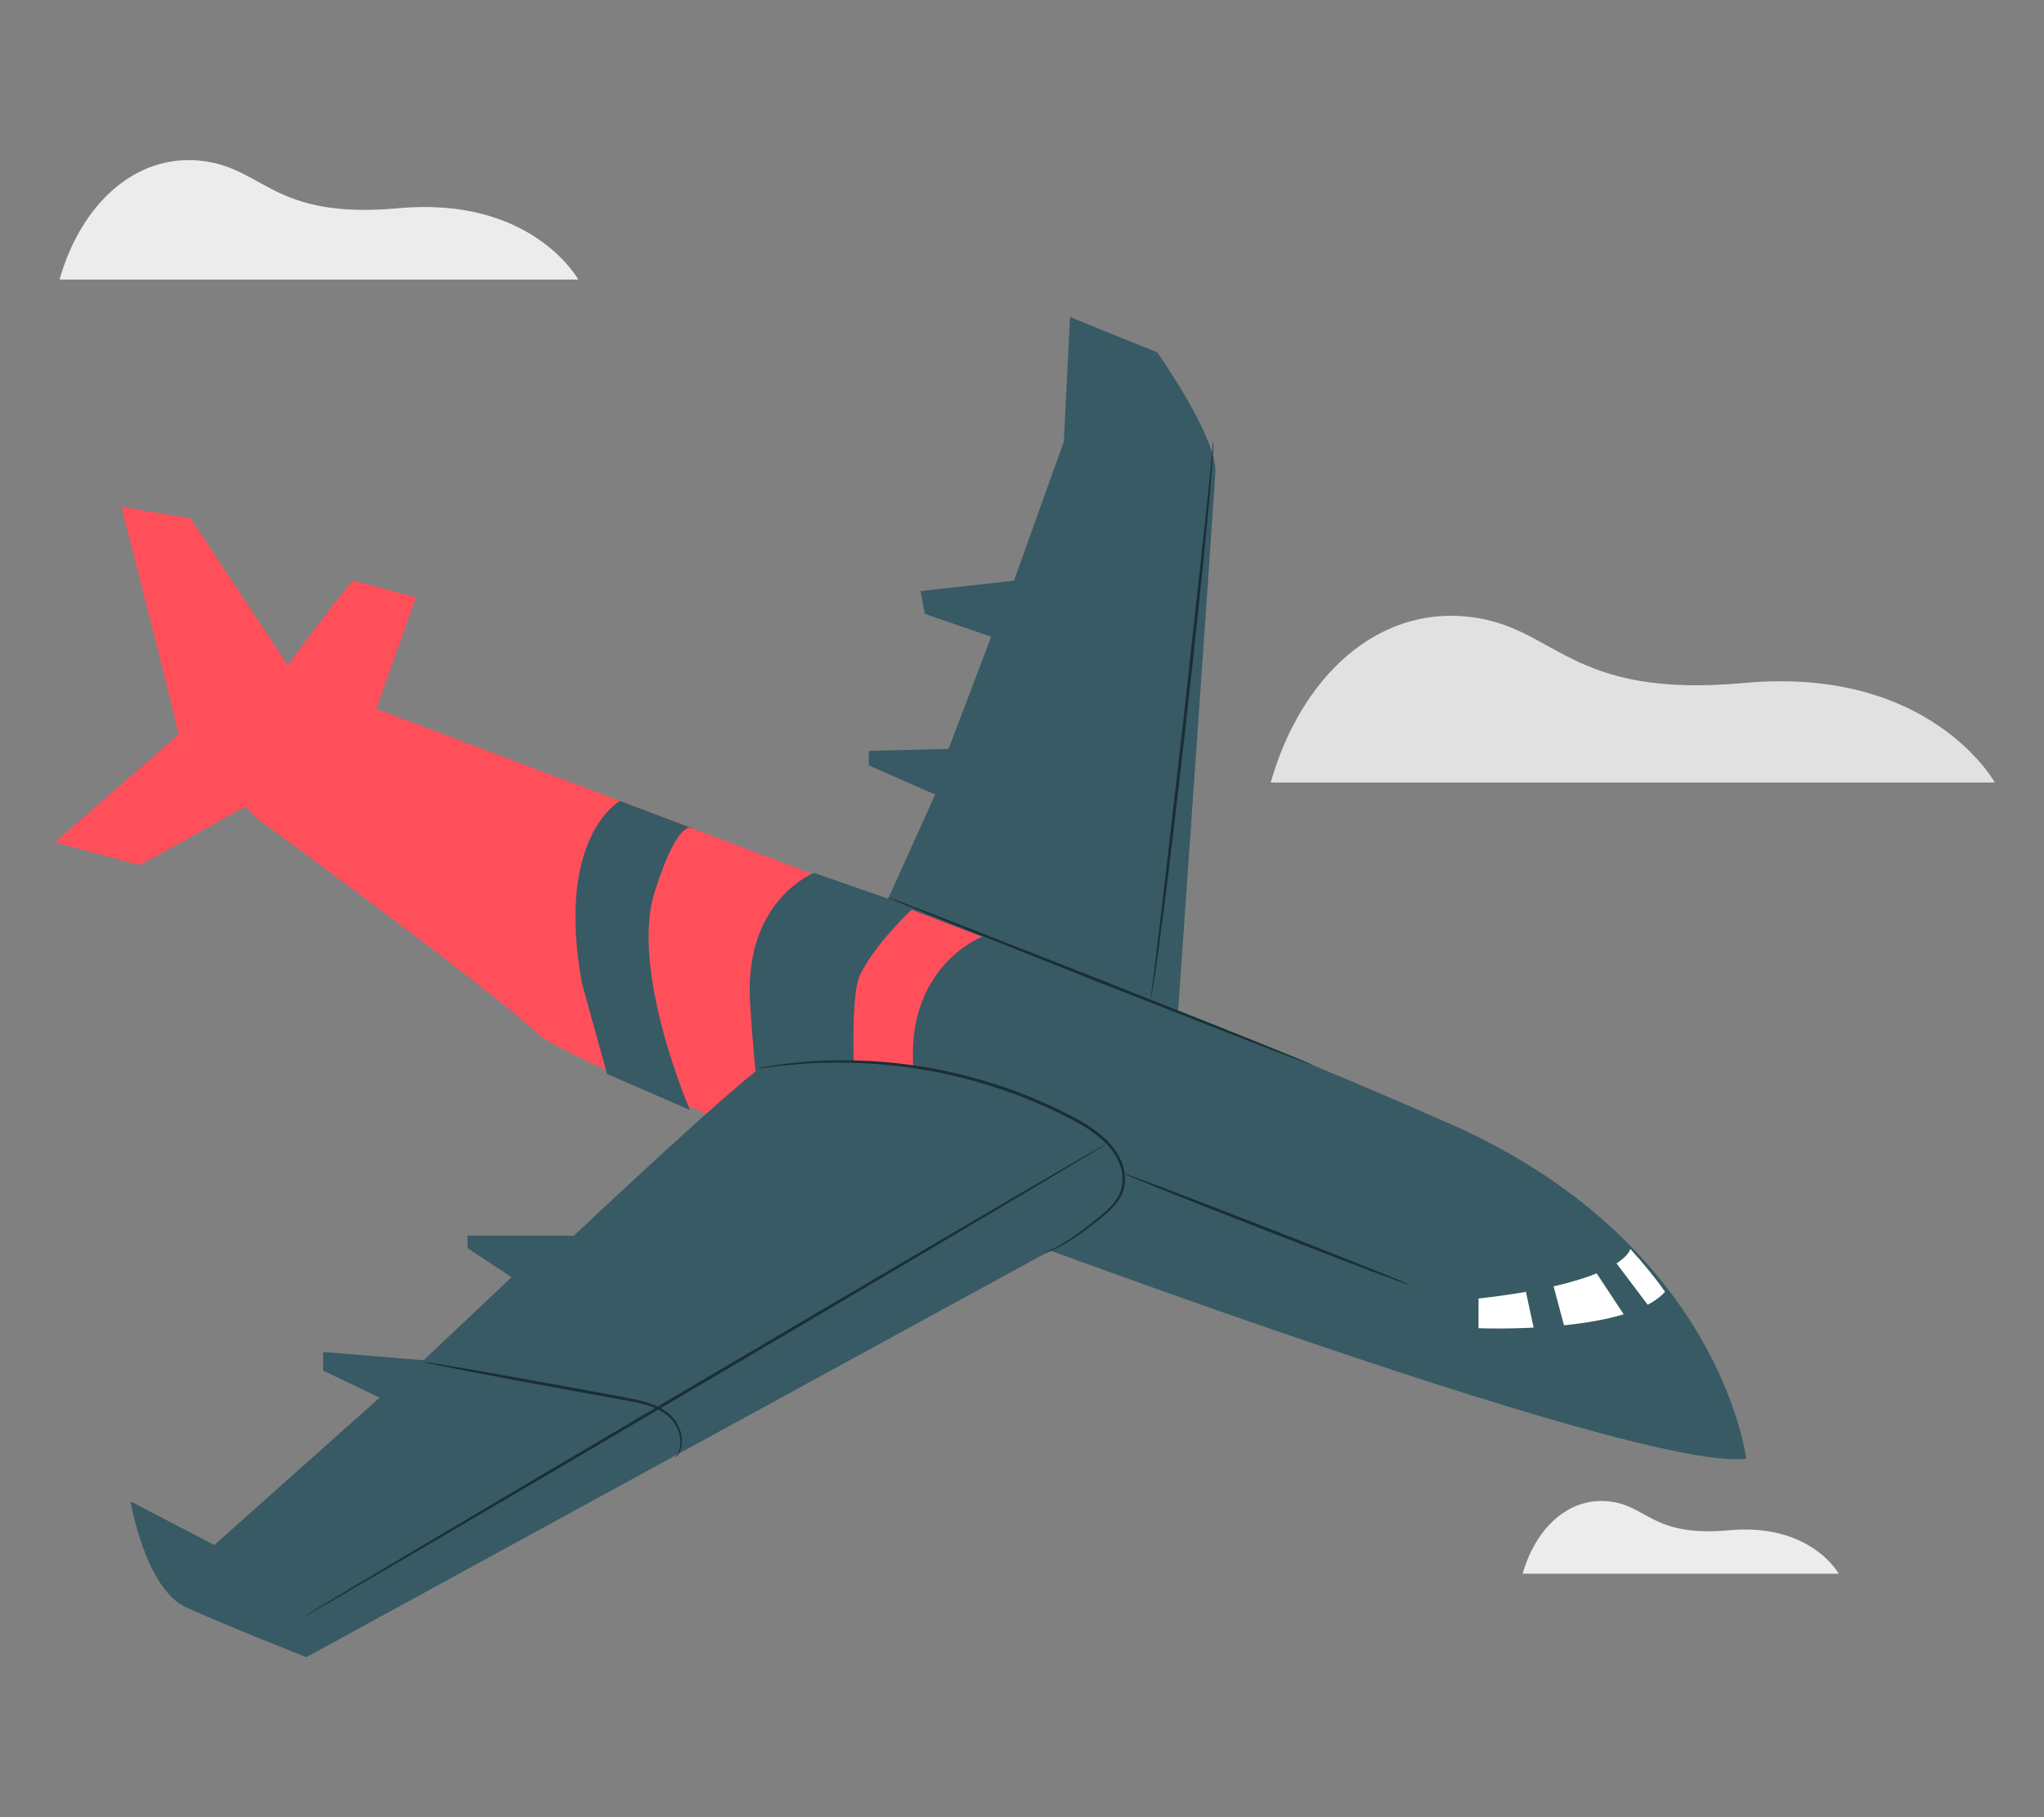
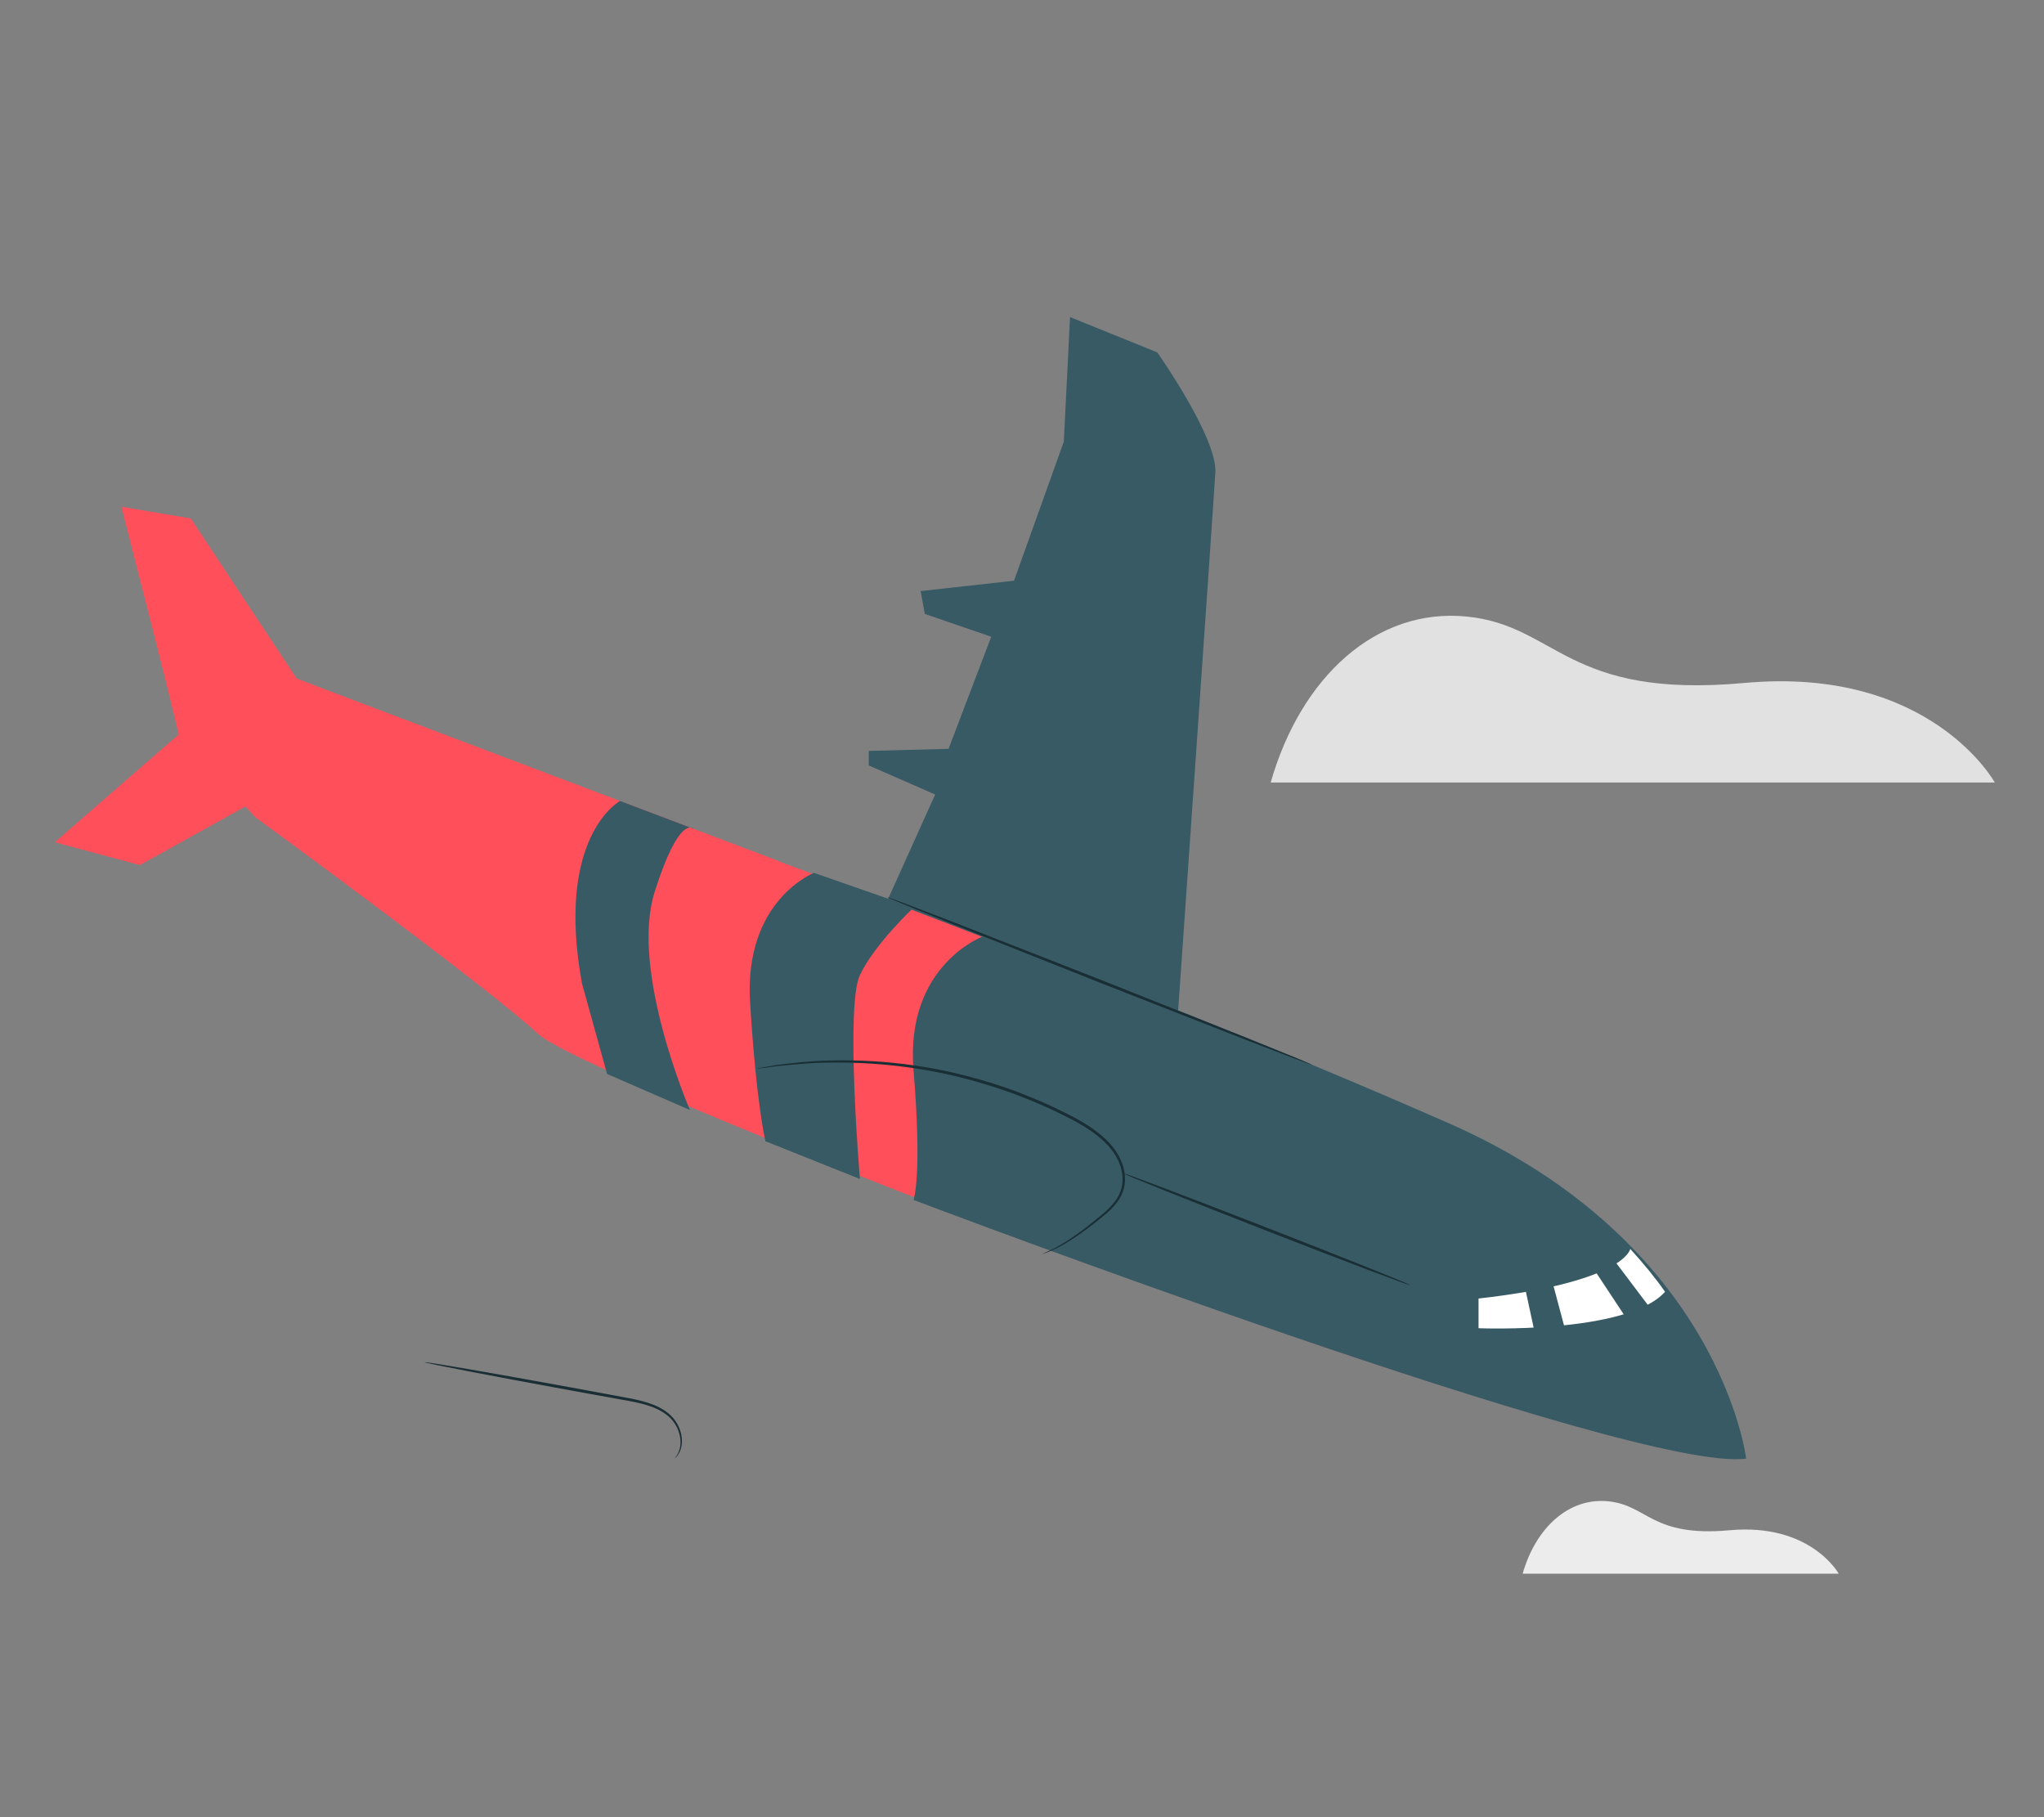
<svg xmlns="http://www.w3.org/2000/svg" id="Layer_2" data-name="Layer 2" viewBox="0 0 540 480">
  <rect x="0" y="0" width="540" height="480" fill="#808080" stroke="none" />
  <defs>
    <style>
      .cls-1 {
        fill: #375a64;
      }

      .cls-1, .cls-2, .cls-3, .cls-4, .cls-5, .cls-6, .cls-7 {
        stroke-width: 0px;
      }

      .cls-2 {
        fill: #e1e1e1;
      }

      .cls-3 {
        fill: #ececec;
      }

      .cls-4 {
        fill: none;
      }

      .cls-5 {
        fill: #1a2e35;
      }

      .cls-6 {
        fill: #fff;
      }

      .cls-7 {
        fill: #ff4f5b;
      }
    </style>
  </defs>
  <g id="Layer_2-2" data-name="Layer 2">
    <g>
      <rect class="cls-4" width="540" height="480" />
      <g>
        <path class="cls-2" d="m335.69,206.7h191.31s-16.92-30.79-66.16-26.3c-47.03,4.28-49.42-15.15-73.33-17.54s-43.84,15.94-51.81,43.84Z" />
        <path class="cls-3" d="m402.26,415.69h83.51s-7.38-13.44-28.88-11.48c-20.53,1.87-21.57-6.61-32.01-7.65-10.44-1.04-19.14,6.96-22.62,19.14Z" />
-         <path class="cls-3" d="m15.72,73.84h137.05s-12.12-22.05-47.4-18.84c-33.69,3.07-35.4-10.85-52.53-12.56-17.13-1.71-31.41,11.42-37.12,31.41Z" />
        <g>
          <g>
-             <path class="cls-7" d="m93.44,153.39c-1.64.55-24.56,32.02-24.56,32.02l30.28,2.46,10.74-30.1-16.45-4.39Z" />
            <path class="cls-7" d="m67.46,215.86s61.19,44.68,74.79,57.31c13.6,12.63,278.77,115.59,316.65,110.73,0,0,2.96-27.38-43.23-64.37-45.97-36.81-210.35-91.33-210-92.11l-121.72-46.06-43.92-16.89,7.19,29.5,20.24,21.89Z" />
            <path class="cls-7" d="m86.31,201.1l-49.35,27.41-22.48-6.03,35.92-31.25s30.43,6.03,35.91,9.87Z" />
            <polygon class="cls-7" points="32.07 133.85 43.04 176.8 86.31 191.23 50.4 136.95 32.07 133.85" />
            <path class="cls-1" d="m163.8,211.57s-17.17,9.27-10.05,48.2l6.63,23.91,21.89,9.52s-15.91-36.72-9.33-57.56c6.58-20.84,10.28-16.72,10.28-16.72l-19.42-7.35Z" />
            <path class="cls-1" d="m215.03,230.57s-18.51,7.26-16.87,34.13c1.64,26.87,4.06,36.75,4.06,36.75l24.96,9.97s-3.88-45.63,0-53.85c3.89-8.22,14.18-17.83,14.18-17.83l-26.32-9.18Z" />
            <path class="cls-1" d="m259.88,247.25s-20.85,7.58-18.53,35.55c2.32,27.96,0,34.16,0,34.16,0,0,190.82,72.38,219.96,68.32,0,0-6.73-56.98-78.63-88.61-64.16-28.22-122.79-49.42-122.79-49.42Z" />
            <path class="cls-1" d="m282.7,83.76l23.03,9.32s15.9,22.48,15.35,31.8c-.55,9.32-9.86,142.47-9.86,142.47l-76.77-29.52,12.61-27.96-17.54-7.68v-3.84l21.08-.55,11.27-29.61-17.55-6.03-1.1-6.03,24.67-2.74,13.16-36.74,1.64-32.9Z" />
-             <path class="cls-1" d="m202.6,281.09c-3.17.27-51.01,45.31-51.01,45.31h-28.06v3.29l11.61,7.68-23.22,21.93-26.55-2.19v4.94l14.93,7.13-43.68,38.93-22.12-11.51s3.87,23.03,14.65,27.96c10.78,4.93,31.8,13.16,31.8,13.16l222.85-121.76s-20.46-41.8-101.19-34.86Z" />
            <path class="cls-6" d="m430.7,329.9s-1.36,8.73-40.09,13.1v7.84s39.27,1.6,49.27-9.62c-2.55-3.68-5.68-7.47-9.18-11.32Z" />
            <polygon class="cls-1" points="421.27 335.53 430.72 349.83 436.1 345.71 427.04 333.69 421.27 335.53" />
            <polyline class="cls-1" points="402.74 339.45 403.06 340.92 405.73 353.28 413.57 351.5 410.35 339.45" />
          </g>
          <path class="cls-5" d="m346.65,281.27s-.41-.11-1.17-.38c-.82-.3-1.92-.71-3.3-1.22-2.93-1.12-7.03-2.7-12.08-4.63-10.23-4.01-24.25-9.5-39.74-15.56-15.46-6.15-29.45-11.71-39.66-15.77-5.01-2.03-9.08-3.69-11.98-4.86-1.36-.57-2.44-1.02-3.24-1.36-.74-.32-1.12-.5-1.11-.52.01-.02.41.11,1.17.38.82.3,1.92.71,3.3,1.22,2.93,1.12,7.03,2.7,12.08,4.63,10.23,4.01,24.25,9.5,39.74,15.56,15.45,6.15,29.44,11.71,39.65,15.77,5.01,2.03,9.08,3.69,11.99,4.86,1.36.57,2.44,1.02,3.24,1.36.74.32,1.12.5,1.11.52Z" />
-           <path class="cls-5" d="m320.55,116.41s.02.13.02.38c0,.3-.02.67-.03,1.12-.03.99-.1,2.45-.25,4.31-.26,3.74-.74,9.15-1.38,15.82-1.28,13.35-3.21,31.78-5.49,52.11-2.29,20.34-4.48,38.74-6.2,52.04-.85,6.65-1.59,12.03-2.16,15.74-.27,1.86-.52,3.29-.71,4.26-.09.45-.16.81-.22,1.1-.05.25-.09.37-.1.37-.01,0,0-.13.02-.38.04-.3.08-.66.14-1.11.14-.98.35-2.41.57-4.28.46-3.79,1.11-9.15,1.91-15.76,1.53-13.38,3.64-31.75,5.97-52.06,2.23-20.31,4.25-38.69,5.72-52.08.68-6.62,1.24-12,1.63-15.79.2-1.87.32-3.31.4-4.3.04-.45.08-.82.11-1.12.03-.25.05-.38.06-.38Z" />
          <path class="cls-5" d="m275.36,331.21s.44-.2,1.28-.57c.84-.37,2.07-.95,3.58-1.83,3.01-1.75,7.15-4.72,11.86-8.8,1.14-1.04,2.28-2.22,3.14-3.65.86-1.42,1.39-3.12,1.34-4.91.02-3.63-1.98-7.25-4.96-10.01-2.99-2.8-6.76-4.98-10.81-6.92-4-2.05-8.3-3.84-12.75-5.54-8.95-3.27-17.8-5.5-25.97-6.74-8.17-1.25-15.63-1.62-21.88-1.57-6.26.01-11.3.6-14.78.93-1.68.22-3.02.4-4,.53-.42.05-.76.09-1.04.12-.24.02-.36.03-.36.01,0-.01.12-.04.35-.09.28-.05.62-.12,1.03-.2.97-.17,2.3-.39,3.98-.68,3.48-.43,8.53-1.1,14.81-1.18,6.27-.13,13.77.19,21.99,1.41,8.22,1.21,17.13,3.43,26.14,6.72,4.47,1.72,8.8,3.52,12.82,5.59,4.06,1.96,7.9,4.19,10.96,7.09,3.05,2.85,5.15,6.69,5.11,10.53.04,1.9-.55,3.74-1.47,5.22-.93,1.5-2.11,2.7-3.29,3.75-4.81,4.06-8.99,6.97-12.09,8.66-1.54.84-2.8,1.39-3.67,1.71-.43.17-.77.27-1,.34-.23.07-.34.1-.35.09Z" />
-           <path class="cls-5" d="m292.63,301.95c.11.19-47.27,28.3-105.82,62.79-58.57,34.5-106.12,62.31-106.23,62.13-.11-.19,47.26-28.3,105.83-62.8,58.55-34.49,106.11-62.31,106.22-62.12Z" />
          <path class="cls-5" d="m178.26,385.23c-.09-.06.88-.79,1.36-2.72.45-1.86.09-5.01-2.26-7.65-1.17-1.28-2.84-2.33-4.75-3.1-1.92-.77-4.11-1.27-6.43-1.7-4.67-.85-9.79-1.77-15.16-2.74-10.76-1.97-20.48-3.79-27.52-5.15-3.43-.68-6.25-1.24-8.32-1.65-.91-.2-1.65-.36-2.26-.49-.51-.12-.78-.2-.78-.22,0-.03.28,0,.81.07.61.09,1.36.2,2.28.34,2.09.35,4.92.83,8.37,1.4,7.06,1.22,16.8,2.96,27.56,4.92,5.37.99,10.48,1.94,15.15,2.81,2.33.45,4.56.98,6.54,1.8,1.98.82,3.69,1.94,4.92,3.33,2.43,2.84,2.71,6.15,2.14,8.09-.28,1-.75,1.66-1.06,2.08-.37.39-.57.58-.59.56Z" />
          <path class="cls-5" d="m372.5,339.45c-.08.2-17.09-6.24-37.99-14.39-20.91-8.15-37.79-14.92-37.71-15.12.08-.2,17.09,6.24,37.99,14.39,20.9,8.15,37.79,14.91,37.71,15.12Z" />
        </g>
      </g>
    </g>
  </g>
</svg>